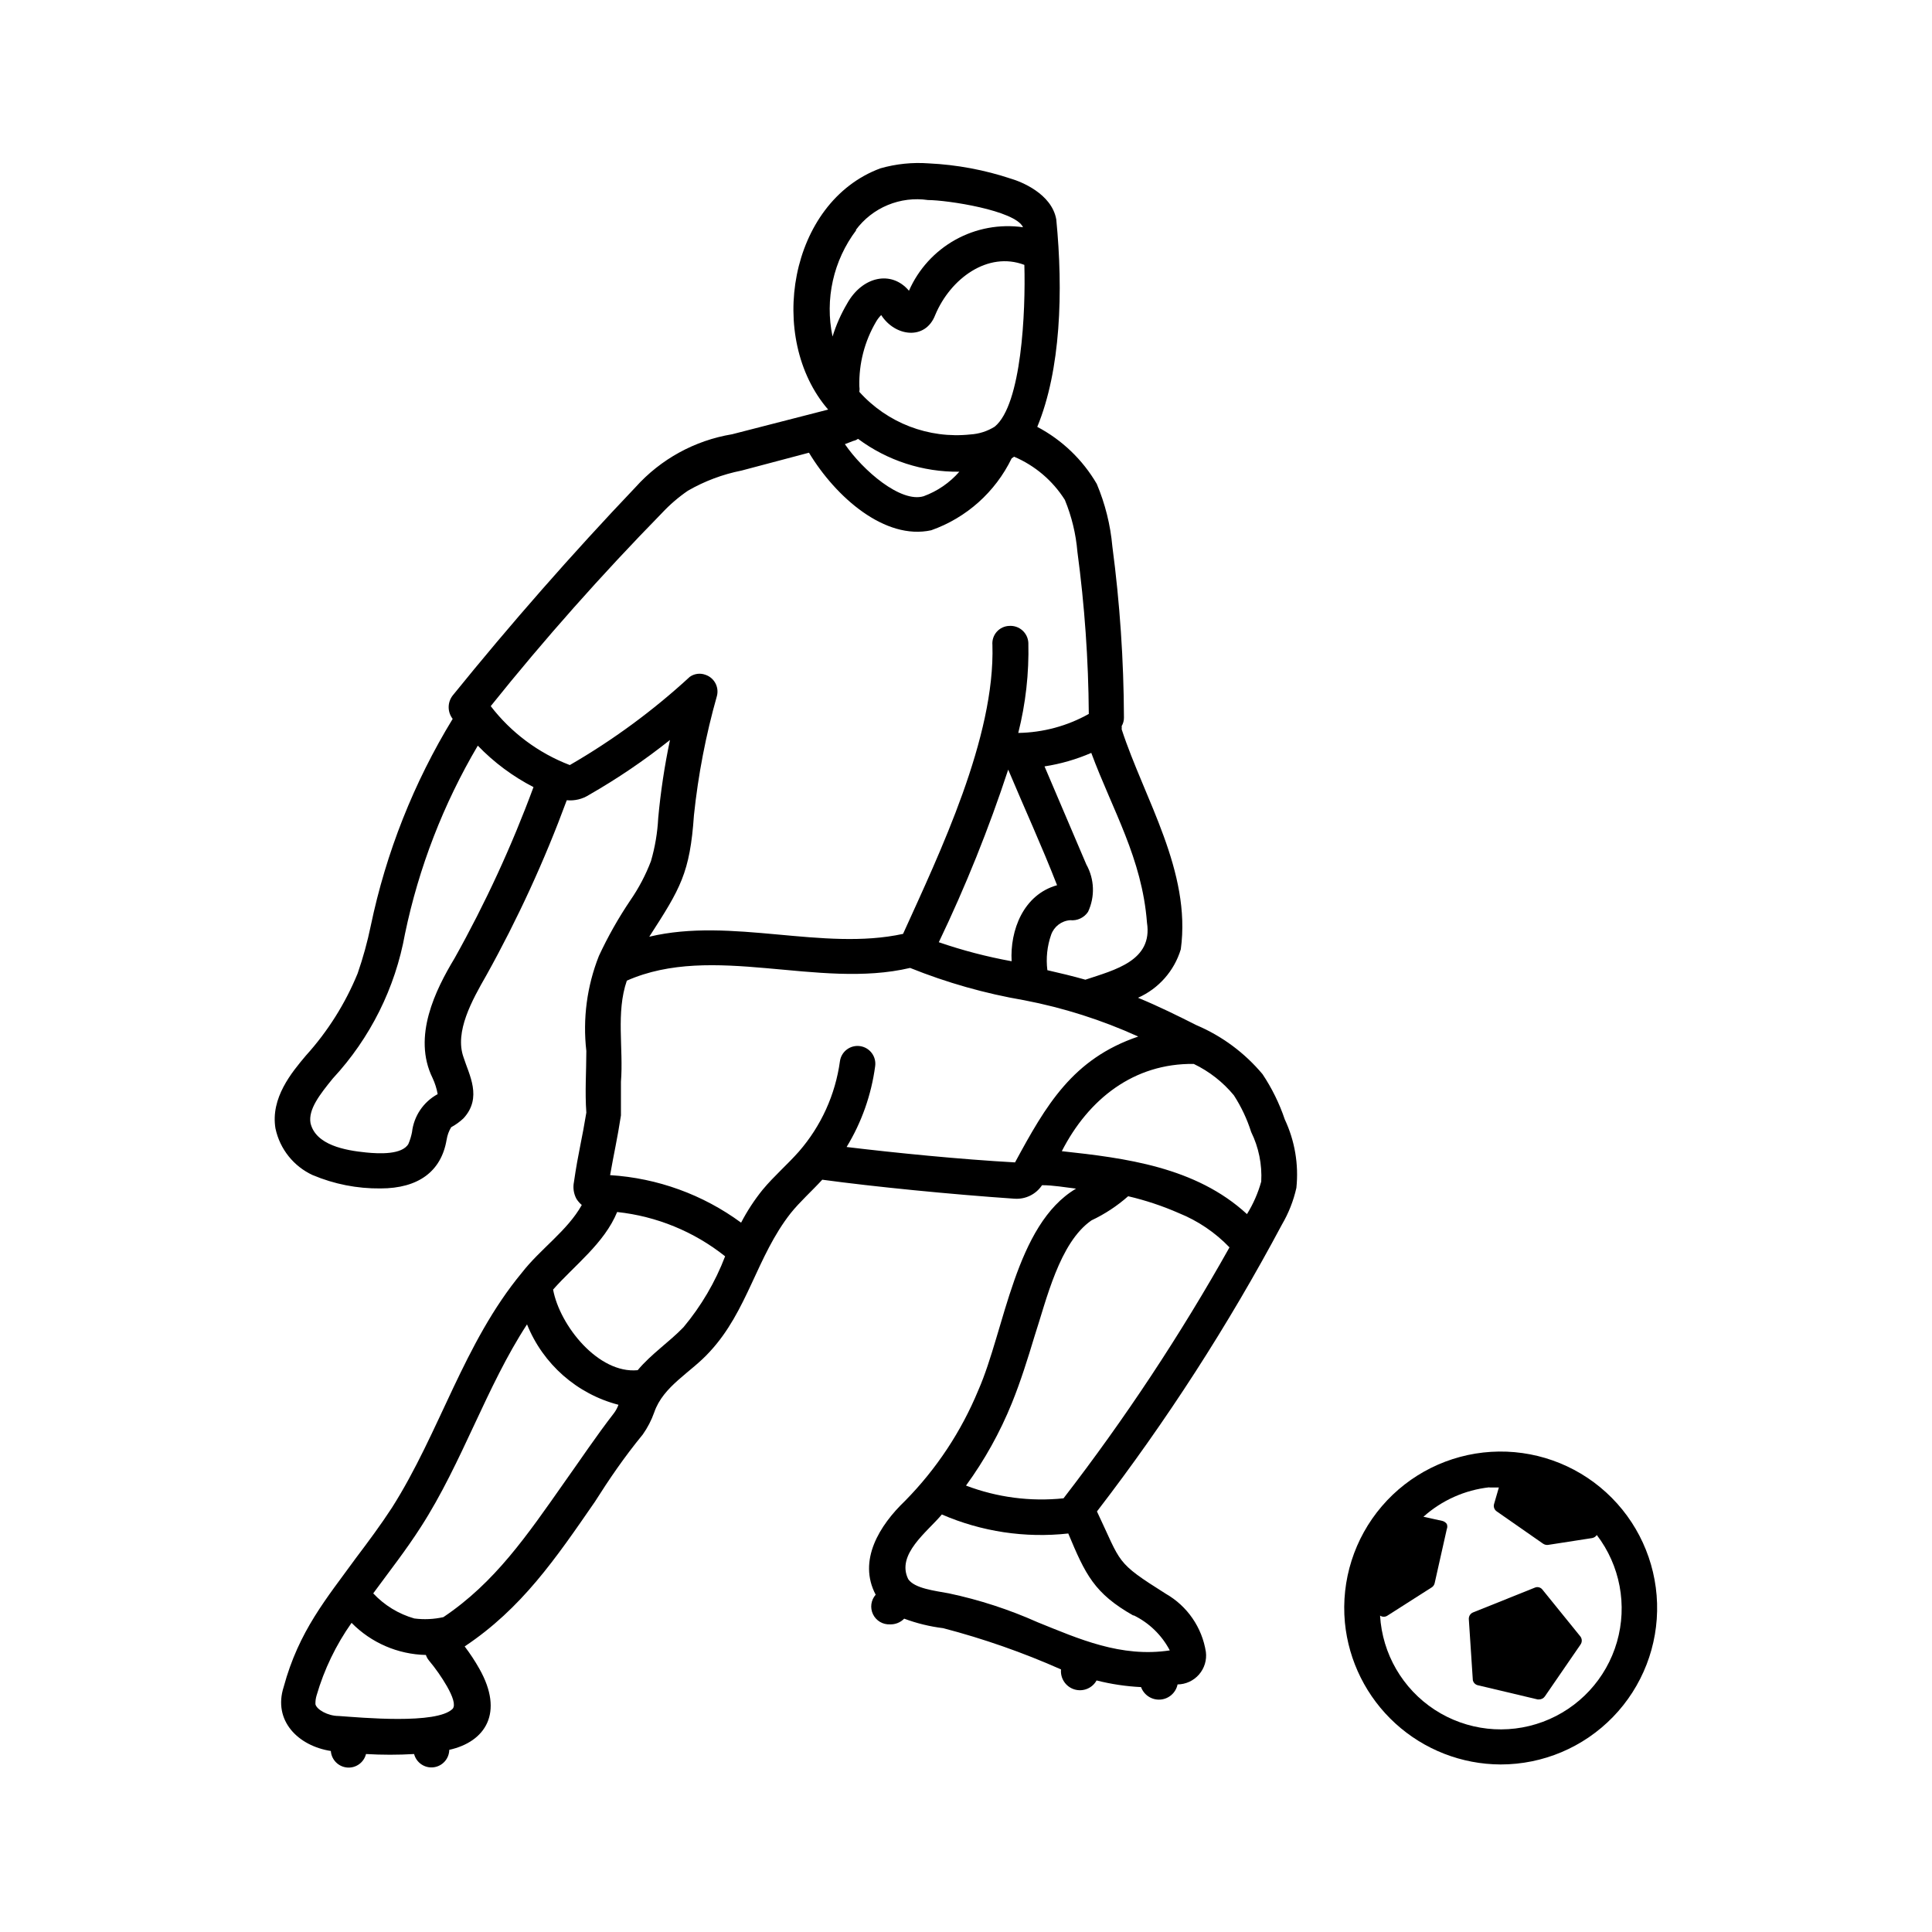
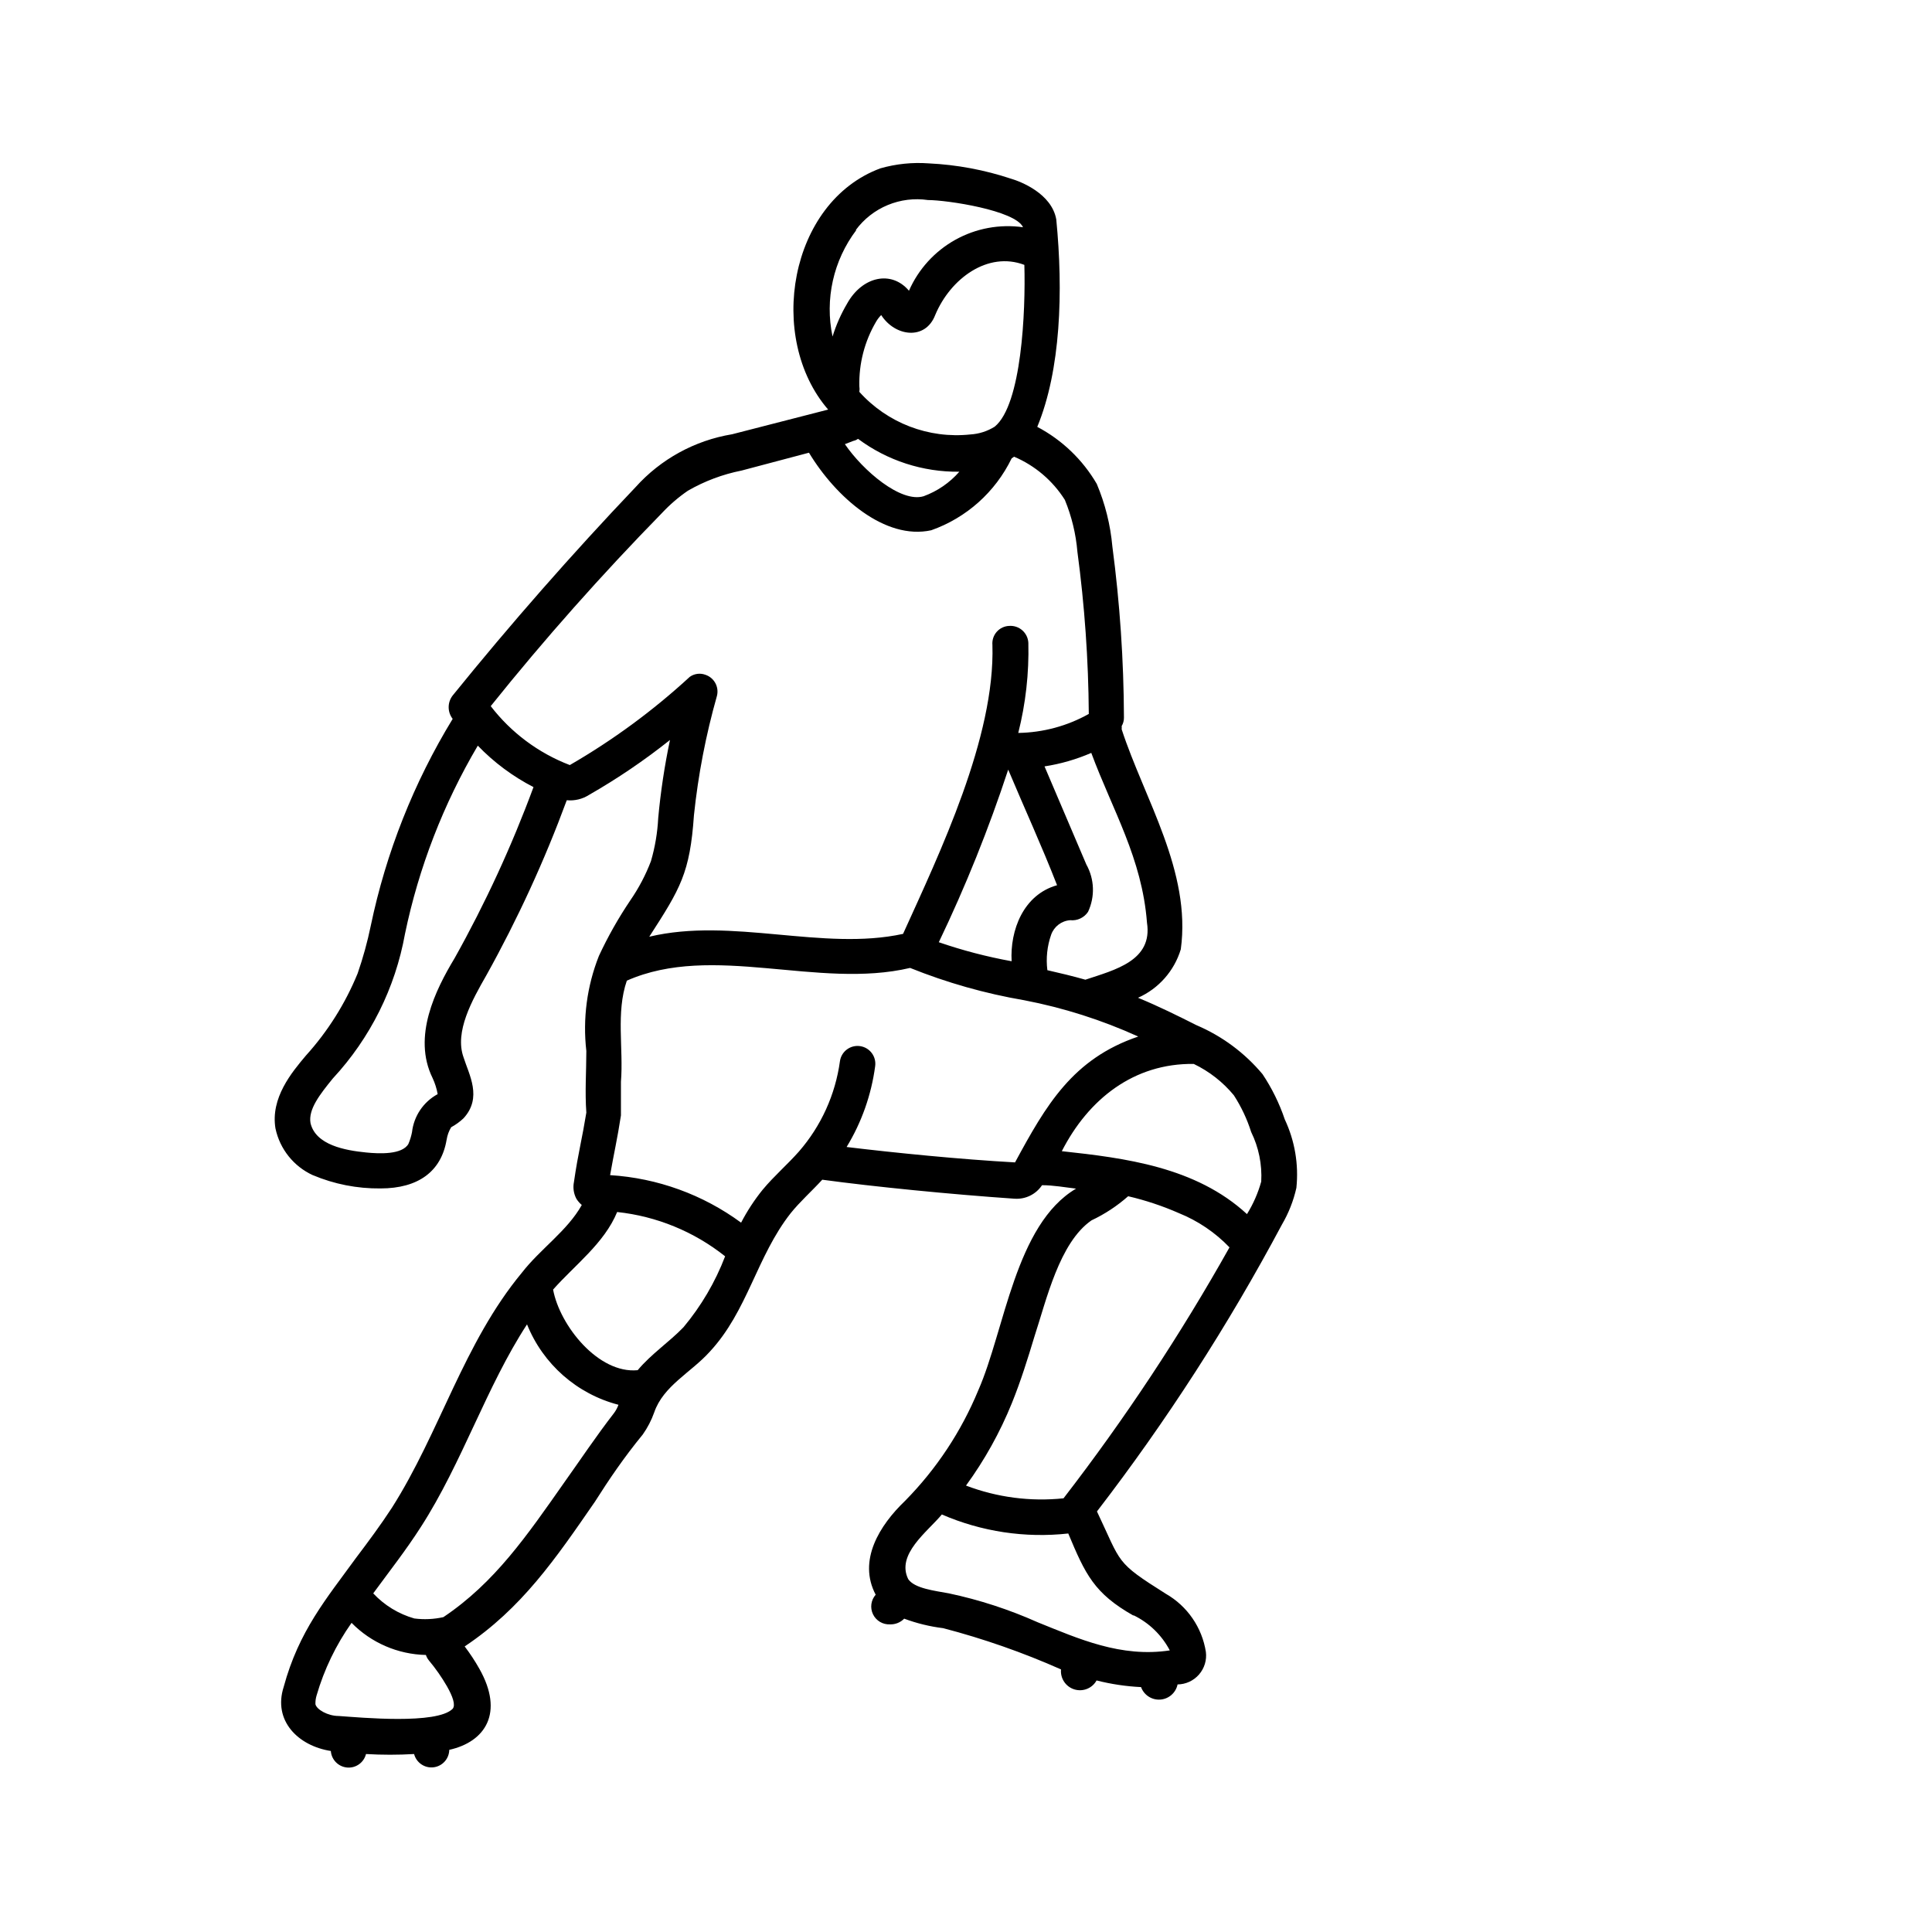
<svg xmlns="http://www.w3.org/2000/svg" fill="#000000" width="800px" height="800px" version="1.1" viewBox="144 144 512 512">
  <g>
-     <path d="m541.67 611.6c11.223 0.008 21.965-4.531 29.781-12.586 7.812-8.051 12.031-18.922 11.688-30.137-0.34-11.215-5.211-21.812-13.5-29.375-8.289-7.562-19.289-11.438-30.488-10.75-11.199 0.688-21.641 5.887-28.941 14.406s-10.836 19.637-9.801 30.809c0.988 10.273 5.758 19.812 13.383 26.766s17.562 10.828 27.879 10.867zm-2.973-73.406h2.519l-1.258 4.332v0.004c-0.246 0.754 0.043 1.578 0.707 2.016l12.293 8.566v-0.004c0.383 0.258 0.848 0.363 1.309 0.305l11.688-1.812v-0.004c0.496-0.094 0.934-0.383 1.211-0.805 6.172 8.07 8.152 18.59 5.34 28.352-2.816 9.762-10.098 17.609-19.621 21.152-9.52 3.539-20.16 2.356-28.672-3.191-8.508-5.551-13.883-14.809-14.484-24.953 0.598 0.402 1.371 0.402 1.965 0l11.688-7.457 0.004 0.004c0.402-0.25 0.691-0.648 0.805-1.109l3.223-14.359c0.18-0.438 0.18-0.922 0-1.359-0.277-0.398-0.688-0.684-1.156-0.809l-5.039-1.109v0.004c4.871-4.363 10.984-7.094 17.484-7.809z" />
-     <path d="m535.57 590.59 15.922 3.777h0.402c0.602-0.008 1.168-0.309 1.512-0.805l9.422-13.703h-0.004c0.48-0.645 0.48-1.523 0-2.168l-10.078-12.445h0.004c-0.48-0.602-1.309-0.809-2.016-0.5l-16.324 6.547c-0.742 0.285-1.211 1.02-1.156 1.816l1.059 16.121h-0.004c0.129 0.652 0.617 1.18 1.262 1.359z" />
    <path d="m226.89 455.42c5.672 2.394 11.777 3.594 17.934 3.527 10.078 0 16.121-4.535 17.531-12.898h0.004c0.18-1.176 0.59-2.309 1.207-3.324 1.191-0.645 2.293-1.441 3.273-2.367 5.039-5.492 1.461-11.539 0-16.172-2.418-6.75 2.266-15.113 6.047-21.715 8.289-14.895 15.414-30.41 21.312-46.402 2.066 0.203 4.141-0.293 5.894-1.41 7.516-4.301 14.691-9.168 21.461-14.562-1.441 6.836-2.484 13.75-3.121 20.707-0.195 3.859-0.84 7.68-1.918 11.387-1.402 3.688-3.246 7.188-5.488 10.43-3.152 4.68-5.934 9.598-8.312 14.711-3.168 7.996-4.312 16.648-3.328 25.191 0 5.34-0.402 10.832 0 16.324-0.555 3.375-1.059 5.996-1.613 8.766-0.555 2.769-1.109 5.742-1.664 9.574l0.004-0.004c-0.324 1.543-0.094 3.148 0.656 4.535 0.387 0.605 0.859 1.148 1.41 1.613-3.828 6.852-10.984 11.637-15.871 17.938-15.418 18.59-21.715 42.27-34.461 62.32-2.922 4.484-6.246 8.969-9.523 13.301-7.859 10.832-15.113 19.297-19.145 34.16-2.871 8.918 3.777 15.617 12.496 16.977v-0.004c0.164 2.324 1.996 4.184 4.316 4.387 2.32 0.199 4.441-1.316 5.004-3.578 4.246 0.25 8.5 0.25 12.746 0 0.594 2.293 2.793 3.797 5.144 3.519 2.356-0.281 4.137-2.258 4.176-4.629 9.523-2.117 14.609-9.773 7.961-21.512-1.156-2.051-2.453-4.019-3.879-5.894 15.113-10.078 24.082-23.227 34.512-38.34 3.777-5.945 7.656-11.688 12.695-17.836 1.27-1.801 2.289-3.766 3.023-5.844 2.418-7.055 9.773-10.578 14.711-16.07 10.078-10.832 12.395-25.191 21.461-36.727 2.469-3.074 5.644-5.894 8.363-8.867 13.703 1.863 34.059 3.879 50.984 5.039v-0.004c2.887 0.195 5.656-1.168 7.258-3.578 3.023 0 5.996 0.555 9.02 0.906-16.121 9.523-18.895 37.484-25.895 53.402l-0.004 0.004c-4.512 10.934-11.098 20.891-19.398 29.32-6.801 6.5-12.594 15.82-7.809 24.887v0.004c-1.254 1.426-1.535 3.465-0.711 5.18 0.824 1.715 2.59 2.769 4.492 2.68 1.414 0.051 2.785-0.5 3.777-1.512 3.332 1.242 6.797 2.086 10.328 2.519 10.691 2.793 21.137 6.449 31.234 10.93-0.227 2.379 1.246 4.586 3.523 5.293 2.281 0.707 4.742-0.281 5.898-2.367 3.863 0.98 7.812 1.57 11.789 1.762 0.77 2.121 2.856 3.473 5.106 3.309 2.25-0.164 4.117-1.805 4.57-4.016 2.18-0.023 4.246-0.98 5.68-2.625s2.098-3.824 1.824-5.988c-1.016-6.488-4.93-12.16-10.629-15.418-13.504-8.516-11.637-7.91-18.238-21.816v0.004c18.414-23.941 34.812-49.371 49.02-76.027 1.773-3.023 3.066-6.301 3.832-9.723 0.645-6.211-0.418-12.484-3.074-18.137-1.43-4.238-3.41-8.27-5.894-11.992-4.734-5.656-10.742-10.113-17.535-12.996-4.684-2.367-10.078-5.039-15.469-7.254h0.004c5.469-2.43 9.605-7.121 11.336-12.848 2.82-20.605-9.672-39.902-15.668-58.289v-0.004c0.027-0.285 0.027-0.57 0-0.855 0.402-0.688 0.613-1.473 0.602-2.266-0.059-15.164-1.082-30.312-3.07-45.344-0.512-5.707-1.906-11.297-4.133-16.578-3.738-6.41-9.203-11.648-15.77-15.113 6.246-15.113 6.902-35.922 5.039-54.965-1.211-6.902-9.523-10.078-11.941-10.781-7.066-2.356-14.422-3.727-21.863-4.082-4.309-0.316-8.641 0.129-12.797 1.312-24.234 8.969-30.23 44.988-13.855 63.934l-25.492 6.551v-0.004c-9.859 1.637-18.867 6.574-25.543 14.008-16.828 17.684-33.102 36.223-48.469 55.215-1.418 1.824-1.418 4.379 0 6.199-10.324 16.91-17.668 35.469-21.715 54.863-0.883 4.269-2.043 8.477-3.473 12.598-3.273 7.992-7.91 15.355-13.707 21.762-3.777 4.484-9.422 11.234-8.062 19.348h0.004c1.16 5.441 4.82 10.016 9.875 12.344zm37.078 141.42c-4.18 4.231-24.383 2.316-30.23 1.914-2.871 0-5.844-1.715-6.144-3.125v0.004c-0.027-0.785 0.078-1.566 0.305-2.32 2-6.883 5.133-13.387 9.27-19.242 5.203 5.297 12.273 8.352 19.699 8.512 0.176 0.535 0.449 1.027 0.805 1.461 1.789 2.144 3.391 4.438 4.785 6.852 1.512 2.672 2.32 4.938 1.512 5.945zm29.727-60.203c-10.078 14.359-18.539 26.754-32.195 35.922-2.527 0.566-5.137 0.688-7.707 0.352-4.164-1.191-7.926-3.488-10.883-6.652 4.281-5.844 8.715-11.488 12.645-17.633 10.934-16.977 17.332-37.129 28.113-53.656 4.238 10.547 13.234 18.457 24.234 21.312-0.281 0.773-0.672 1.504-1.16 2.168-4.836 6.246-9.016 12.543-13.047 18.188zm31.438-40.91c-3.777 3.93-8.516 7.055-12.141 11.387-10.43 1.008-20.656-11.84-22.418-21.363 5.742-6.5 13.551-12.242 16.977-20.555 10.457 1.117 20.383 5.188 28.613 11.738-2.613 6.832-6.34 13.18-11.031 18.793zm87.863-43.68c-14.508-0.805-31.691-2.519-44.637-4.082 3.973-6.519 6.543-13.793 7.559-21.359 0.387-2.574-1.383-4.977-3.957-5.367-2.574-0.391-4.977 1.379-5.363 3.953-1.211 8.887-4.996 17.223-10.883 23.984-3.074 3.477-6.602 6.5-9.574 10.078v-0.004c-2.203 2.723-4.125 5.66-5.742 8.766-10.125-7.441-22.172-11.812-34.715-12.594 1.008-5.793 1.914-9.574 2.871-15.82v-8.918c0.707-8.816-1.359-18.34 1.562-26.801 22.773-10.078 50.684 2.367 75.066-3.375h0.004c9.742 3.922 19.875 6.793 30.227 8.562 10.422 2.004 20.57 5.234 30.23 9.625-17.383 5.894-24.438 18.188-32.648 33.352zm-1.812-104.09c4.231 10.078 8.867 20.152 12.949 30.633-8.969 2.519-12.496 11.992-12.043 20.152v-0.004c-6.551-1.188-13-2.871-19.297-5.039 7.113-14.832 13.254-30.113 18.391-45.746zm0.957 167.92c2.367-5.844 4.231-11.84 5.996-17.684 3.176-9.672 6.602-24.887 15.113-30.781 3.527-1.664 6.801-3.816 9.723-6.398 4.613 1.078 9.117 2.578 13.453 4.481 5.059 2.043 9.625 5.133 13.402 9.07-13.023 23.207-27.723 45.434-43.984 66.504-8.762 0.914-17.613-0.242-25.844-3.375 4.922-6.75 9-14.078 12.141-21.816zm32.242 56.176c4.125 1.996 7.496 5.262 9.625 9.32-12.949 1.965-24.133-3.074-35.016-7.457-7.551-3.375-15.438-5.945-23.527-7.66-3.828-0.707-9.117-1.309-10.781-3.777-3.223-6.551 5.039-12.496 8.918-17.129 10.539 4.566 22.086 6.301 33.5 5.039 4.535 10.832 6.856 15.867 17.281 21.762zm26.602-137.79c1.957 3.023 3.5 6.293 4.586 9.723 2.004 4.082 2.922 8.609 2.668 13.148-0.844 3.035-2.117 5.938-3.777 8.617-13.602-12.543-32.395-14.863-49.07-16.676 7.055-13.805 19.094-23.328 34.965-23.125 4.102 1.969 7.731 4.805 10.629 8.312zm-23.023-45.746c1.562 10.078-8.465 12.496-16.324 15.113-3.375-0.957-6.75-1.762-10.078-2.519h0.004c-0.398-3.176-0.055-6.398 1.008-9.418 0.77-2.164 2.746-3.664 5.035-3.832 1.871 0.203 3.695-0.652 4.738-2.215 1.875-4.012 1.707-8.68-0.453-12.547l-11.082-25.996h-0.004c4.269-0.656 8.434-1.859 12.395-3.578 5.644 15.219 13.453 27.914 14.762 44.992zm-32.496-174.32c0.352 12.242-0.707 37.031-7.859 42.875v-0.004c-1.941 1.219-4.16 1.93-6.449 2.066-11.051 1.18-21.996-3.016-29.422-11.285 0.078-0.5 0.078-1.012 0-1.512-0.141-5.996 1.395-11.91 4.434-17.078 0.371-0.648 0.828-1.238 1.359-1.766 3.629 5.691 11.688 6.801 14.309 0 4.031-9.672 13.957-16.977 23.629-13.297zm-45.344 46.652c0.457-0.094 0.887-0.281 1.262-0.555 7.754 5.769 17.188 8.832 26.852 8.715-2.562 2.926-5.816 5.164-9.473 6.5-6.047 1.812-16.07-6.801-20.859-13.805zm0.656-55.871v-0.004c2.172-2.938 5.098-5.227 8.469-6.629 3.375-1.402 7.062-1.863 10.676-1.332 5.039 0 23.125 2.719 25.191 7.203v0.004c-6.184-0.879-12.488 0.289-17.945 3.328s-9.773 7.777-12.285 13.5c-4.637-5.492-12.344-3.828-16.375 3.375h0.004c-1.633 2.762-2.934 5.703-3.879 8.766-2.09-9.871 0.207-20.168 6.297-28.215zm-51.387 75.016c2.078-2.227 4.391-4.223 6.902-5.945 4.41-2.543 9.211-4.348 14.207-5.34l17.883-4.738c7.152 11.84 20.152 23.227 32.395 20.555 9.336-3.293 16.992-10.137 21.312-19.043l0.656-0.453c5.539 2.356 10.234 6.348 13.449 11.438 1.809 4.387 2.93 9.023 3.328 13.754 1.91 14.246 2.922 28.602 3.019 42.977-5.715 3.203-12.137 4.934-18.691 5.035 1.969-7.801 2.867-15.836 2.672-23.879-0.066-1.266-0.633-2.453-1.582-3.297-0.945-0.844-2.191-1.27-3.457-1.188-1.273 0.035-2.481 0.598-3.328 1.551s-1.266 2.215-1.156 3.488c0.754 24.484-13.957 55.117-23.68 76.578-21.262 4.637-45.344-4.484-67.258 0.754 8.262-12.797 10.781-16.879 11.84-32.195v0.004c1.121-10.703 3.16-21.289 6.098-31.641 0.598-2.379-0.742-4.82-3.074-5.59-1.383-0.508-2.93-0.301-4.129 0.551-9.707 8.938-20.367 16.777-31.793 23.379-8.293-3.172-15.547-8.578-20.957-15.617 14.207-17.734 29.473-34.914 45.344-51.137zm-87.16 149.78c9.895-10.676 16.52-23.965 19.094-38.289 3.656-17.57 10.176-34.422 19.297-49.879 4.285 4.445 9.273 8.156 14.762 10.984-5.777 15.637-12.77 30.797-20.91 45.344-5.039 8.363-11.234 20.758-5.844 31.738 0.637 1.363 1.098 2.805 1.359 4.285-3.773 2.043-6.316 5.805-6.801 10.074-0.207 1.074-0.527 2.121-0.957 3.125-1.664 2.871-7.707 2.621-11.184 2.266-5.594-0.555-13.402-1.965-14.762-7.809-0.605-3.629 2.418-7.508 5.945-11.84z" />
  </g>
</svg>